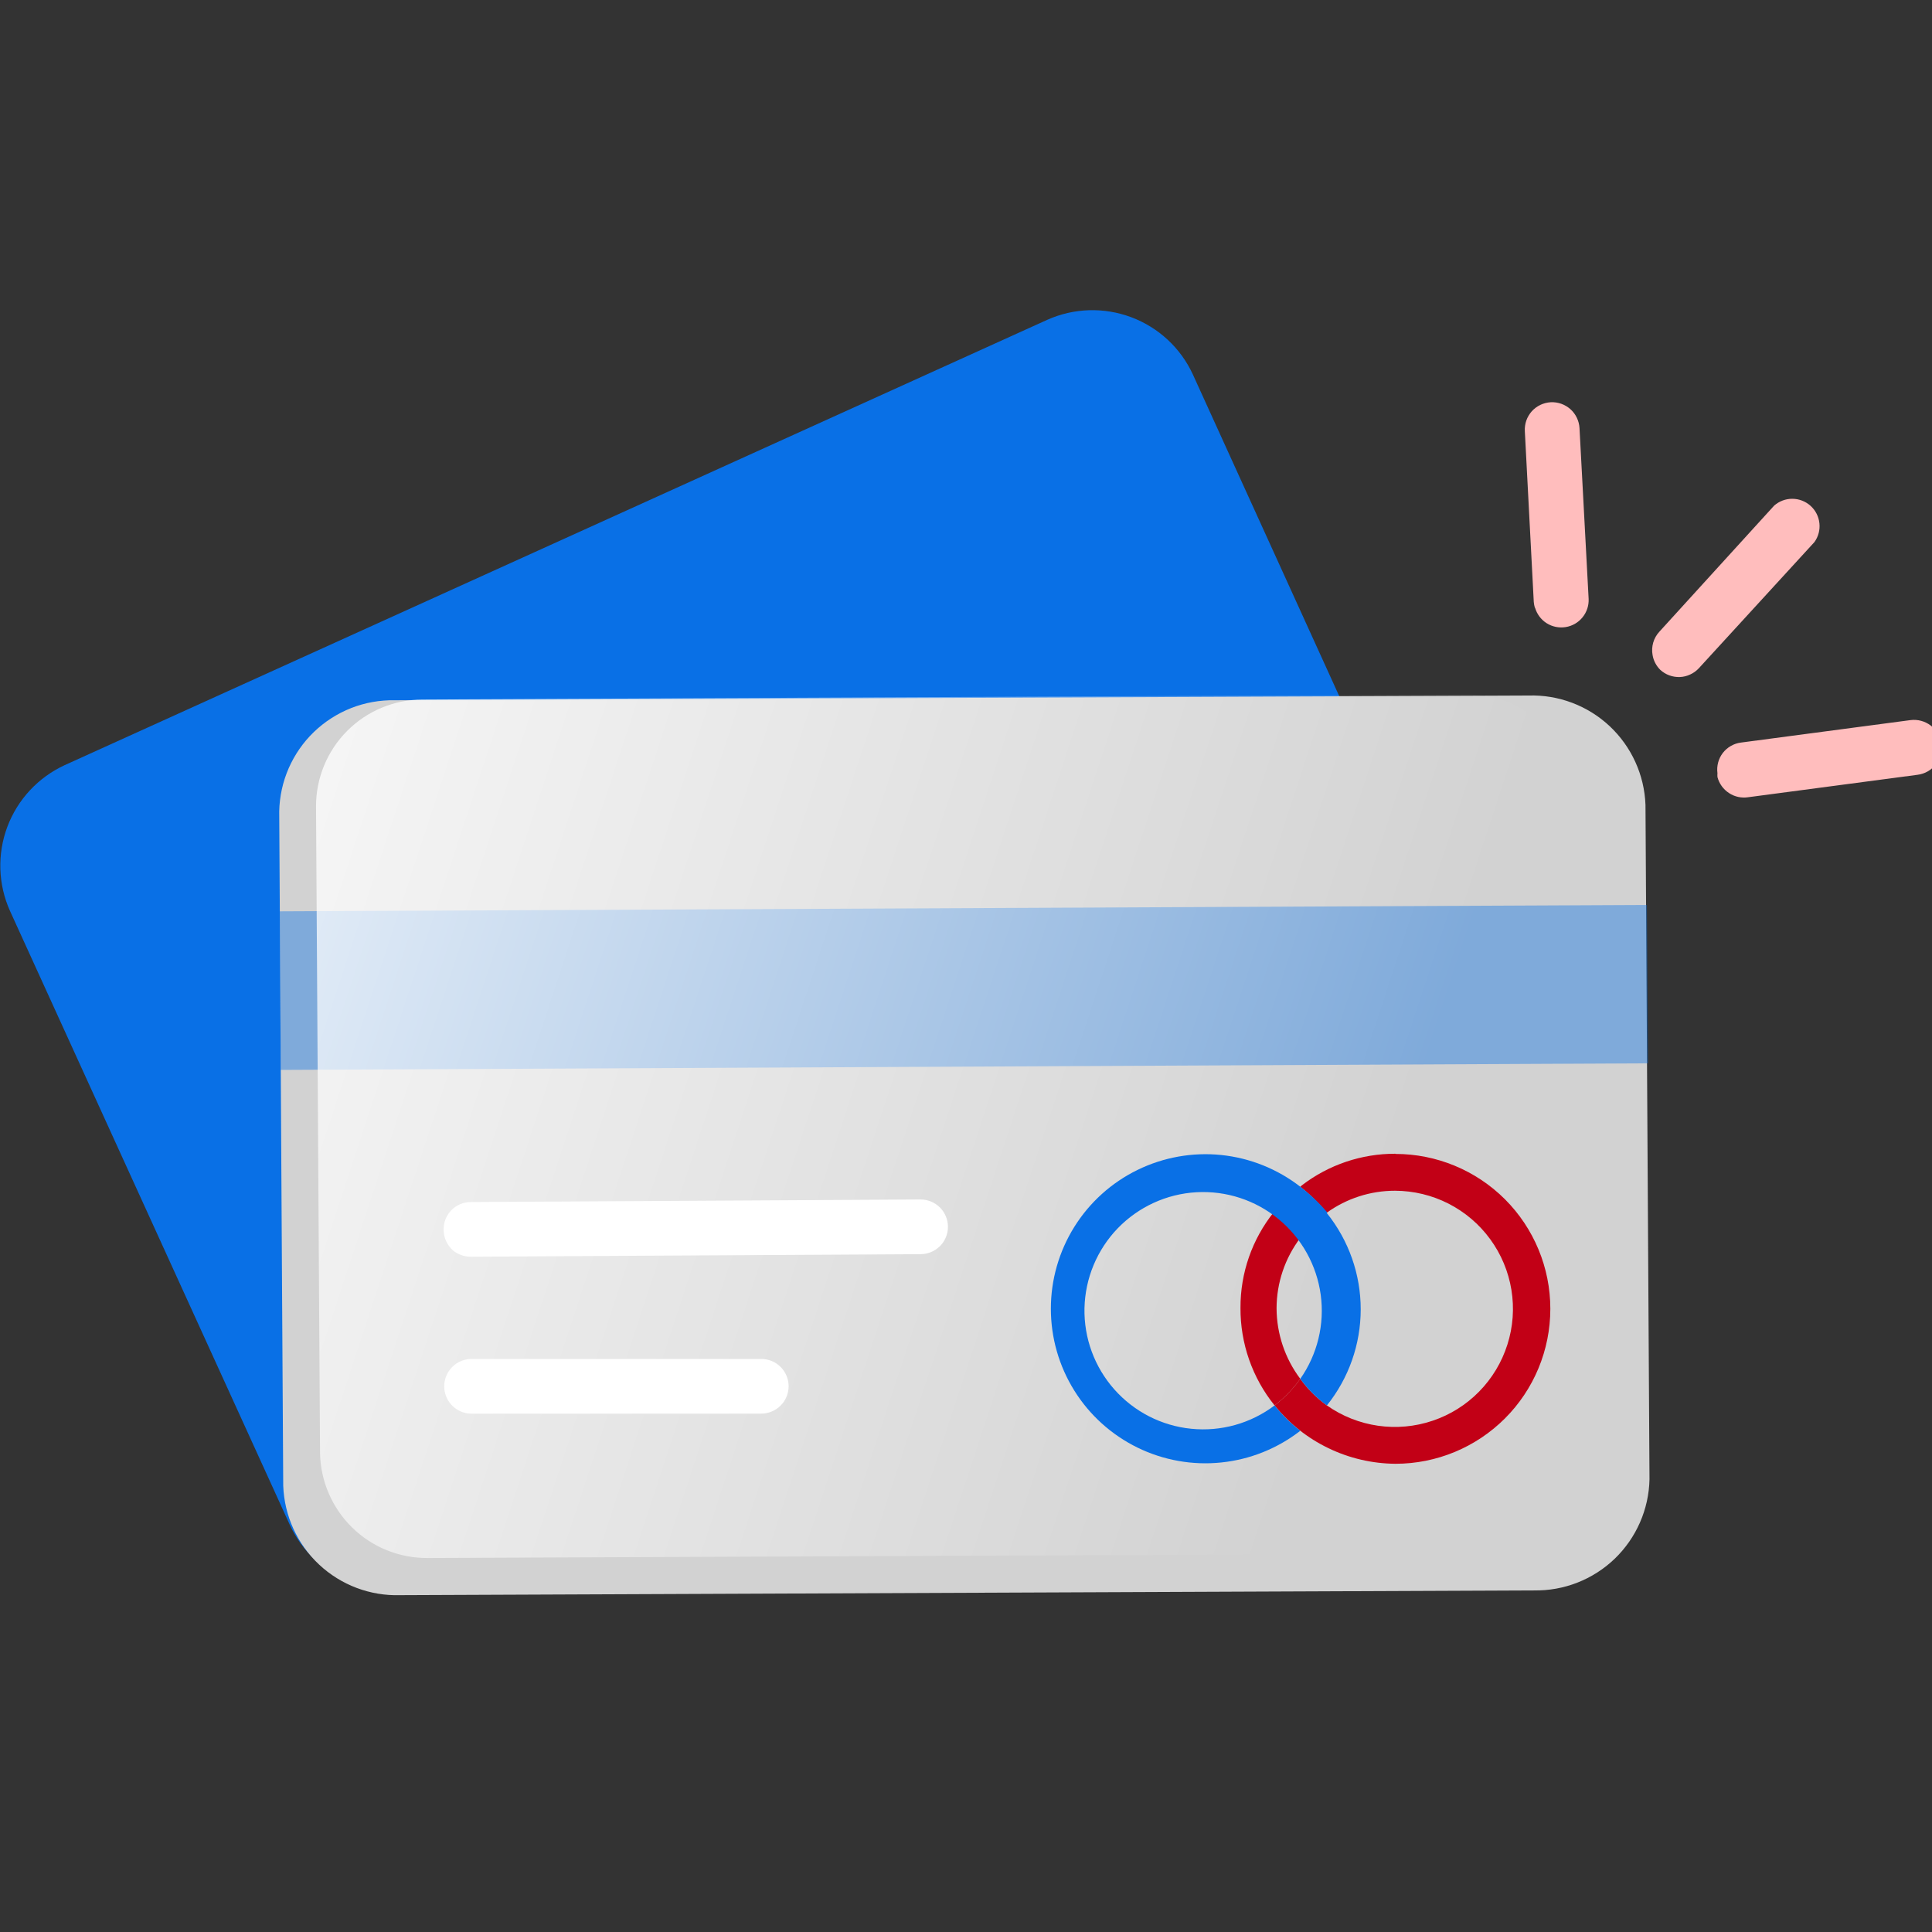
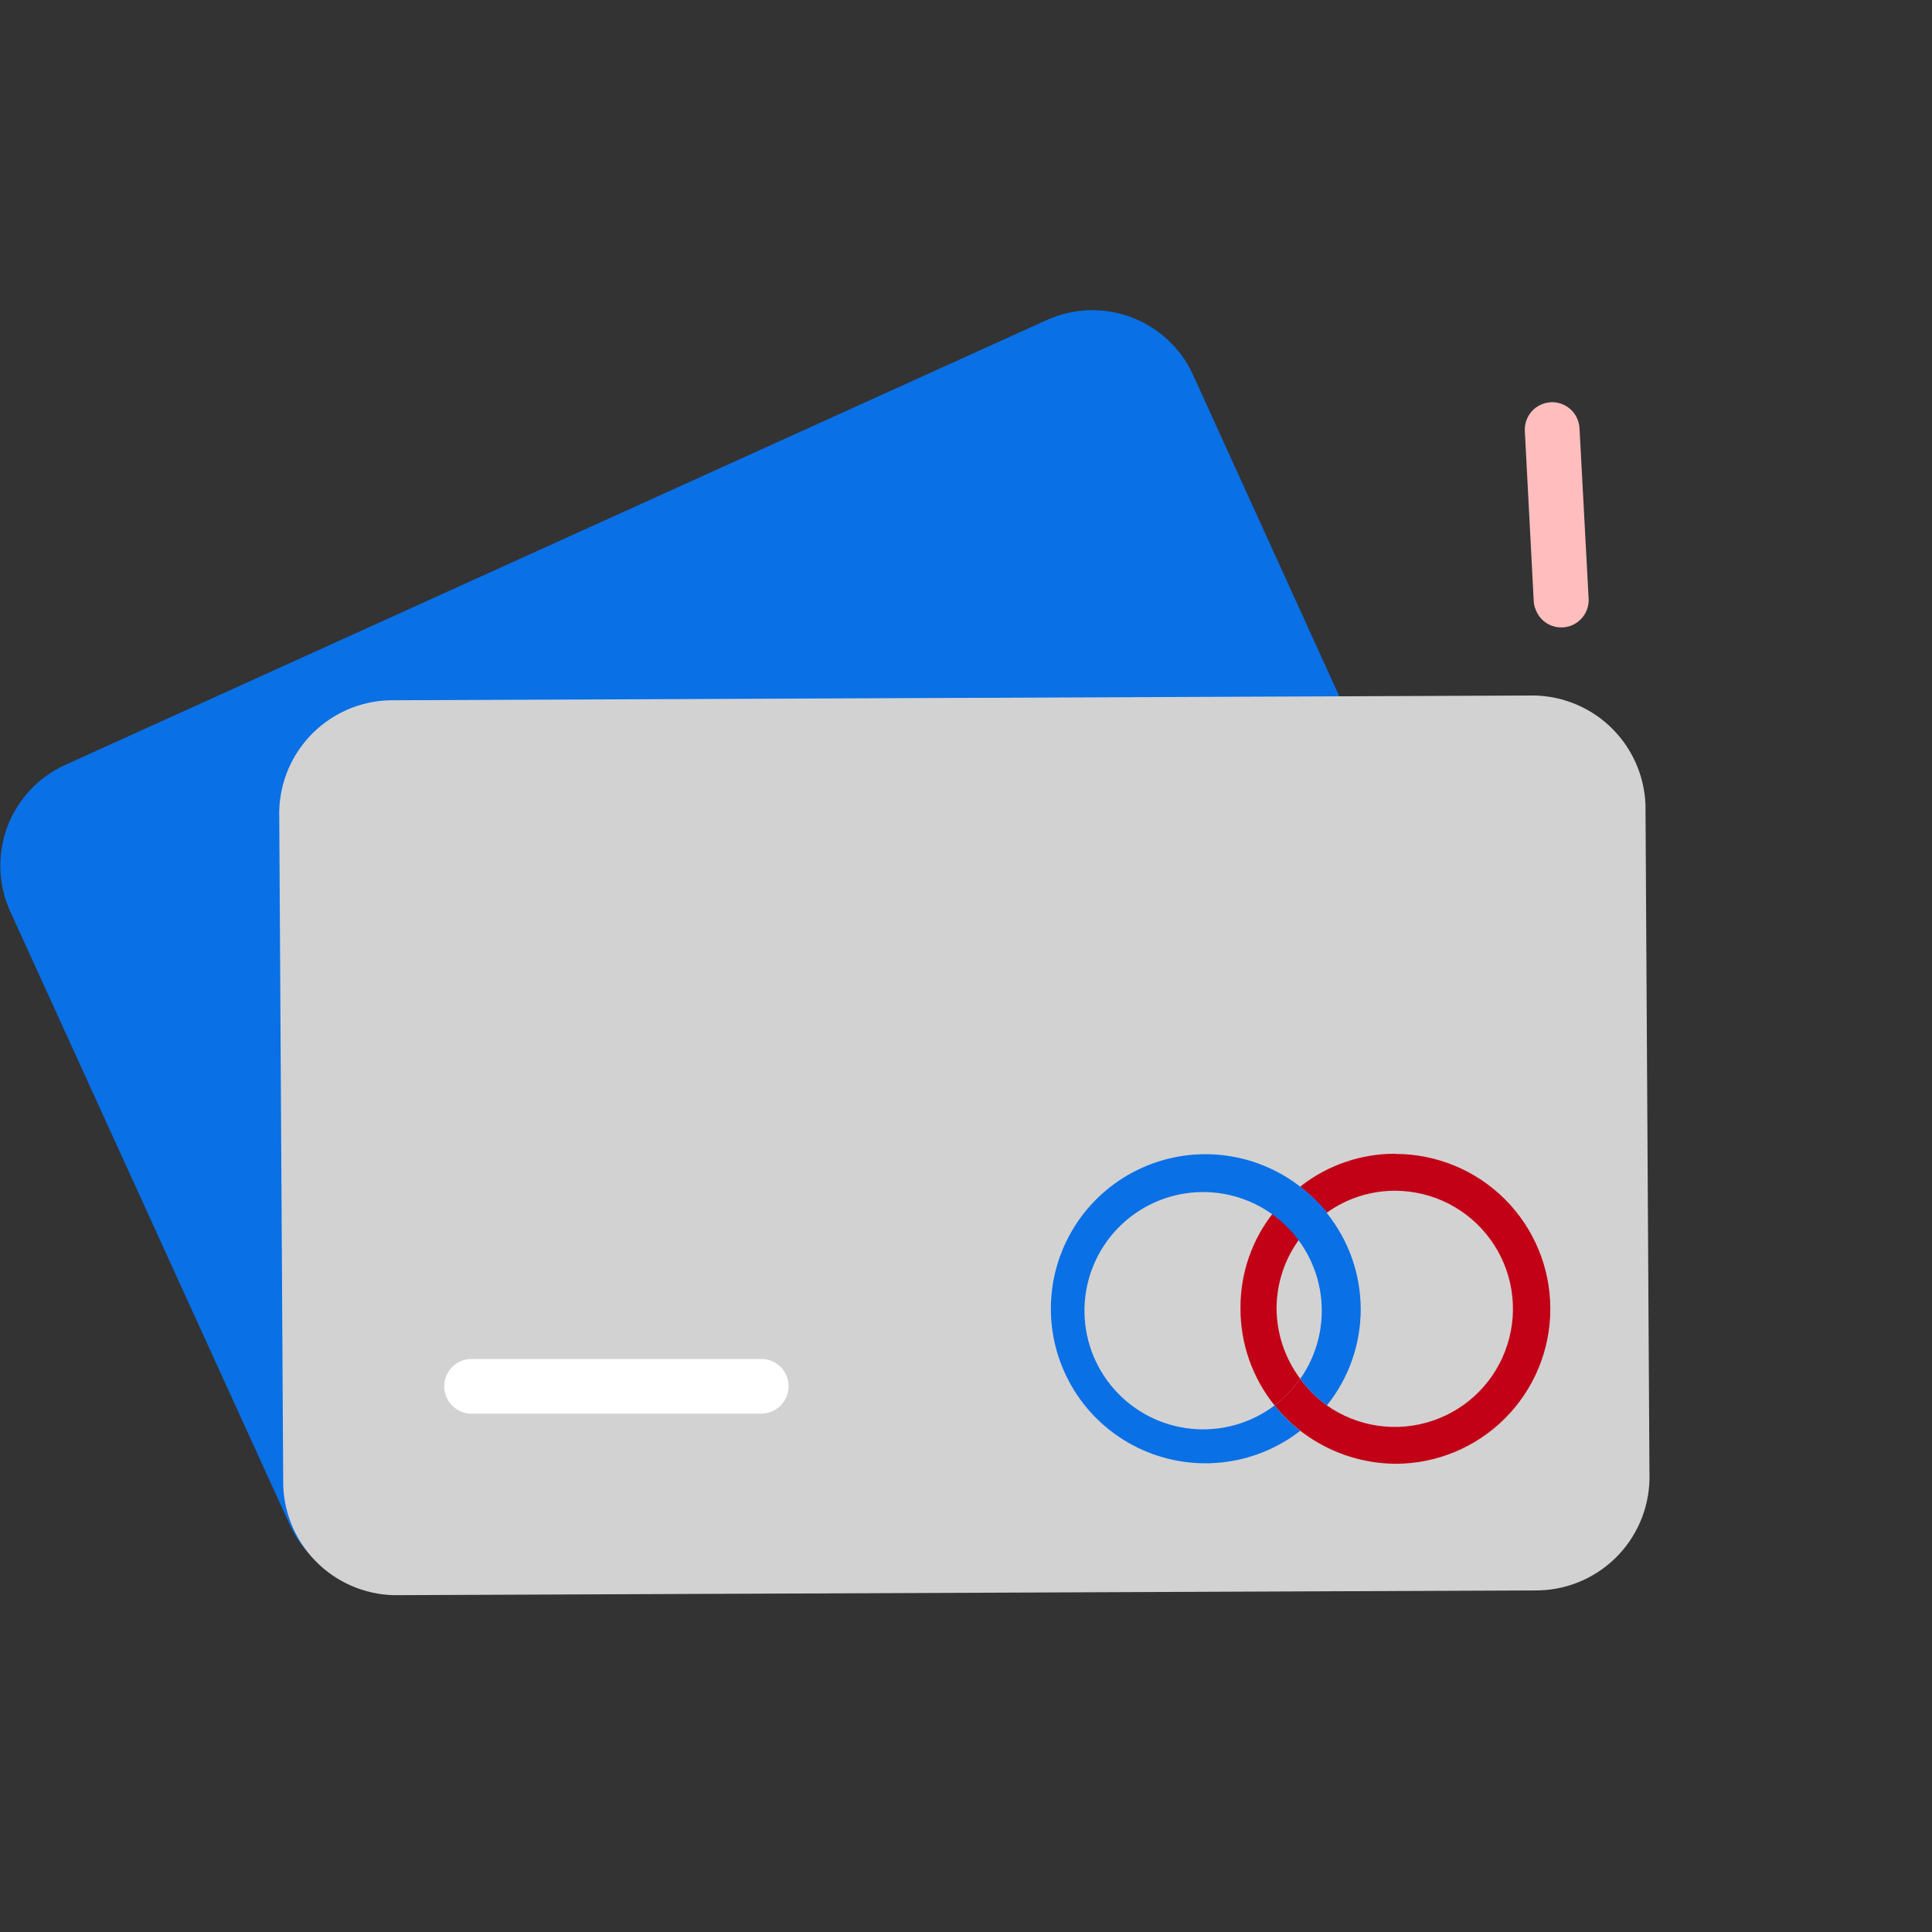
<svg xmlns="http://www.w3.org/2000/svg" width="40" height="40" viewBox="0 0 40 40" fill="none">
  <rect x="0" y="0" width="40" height="40" fill="#333333" stroke="none" />
  <g clip-path="url(#clip0_1_15166)">
    <path d="M29.358 23.498L9.019 32.702C8.468 32.95 7.842 32.971 7.276 32.758C6.71 32.546 6.252 32.119 6 31.57L0.207 18.86C-0.04 18.31 -0.06 17.683 0.152 17.118C0.364 16.553 0.791 16.094 1.34 15.841L21.679 6.623C22.23 6.375 22.856 6.356 23.422 6.568C23.987 6.78 24.446 7.206 24.698 7.755L30.479 20.46C30.732 21.012 30.756 21.641 30.546 22.211C30.336 22.78 29.909 23.243 29.358 23.498Z" fill="#0970E6" />
    <path d="M31.759 32.928L8.283 33.026C7.663 33.045 7.06 32.817 6.607 32.393C6.154 31.969 5.887 31.383 5.864 30.762L5.781 16.8C5.787 16.492 5.854 16.188 5.977 15.905C6.101 15.623 6.278 15.367 6.501 15.153C6.723 14.94 6.985 14.772 7.272 14.659C7.559 14.547 7.865 14.492 8.174 14.498L31.645 14.4C32.267 14.381 32.87 14.608 33.324 15.032C33.778 15.457 34.045 16.043 34.068 16.664L34.151 30.626C34.138 31.249 33.879 31.84 33.431 32.272C32.982 32.703 32.381 32.939 31.759 32.928Z" fill="#D2D2D2" />
-     <path opacity="0.41" d="M34.121 22.015L5.811 22.151L5.792 18.868L34.098 18.736L34.121 22.015Z" fill="#0970E6" />
-     <path d="M9.381 25.891C9.319 25.836 9.269 25.769 9.235 25.693C9.201 25.618 9.184 25.536 9.185 25.453C9.184 25.379 9.199 25.305 9.227 25.236C9.255 25.168 9.296 25.105 9.348 25.053C9.4 25 9.463 24.958 9.531 24.93C9.6 24.901 9.673 24.887 9.747 24.887L19.06 24.834C19.21 24.834 19.354 24.894 19.461 25C19.567 25.106 19.626 25.25 19.626 25.4C19.626 25.55 19.567 25.694 19.461 25.8C19.354 25.906 19.21 25.966 19.06 25.966L9.747 26.019C9.614 26.019 9.485 25.974 9.381 25.891Z" fill="white" />
    <path d="M9.4 29.136C9.31 29.061 9.246 28.959 9.216 28.845C9.186 28.732 9.192 28.612 9.234 28.502C9.275 28.392 9.35 28.298 9.447 28.232C9.545 28.167 9.66 28.133 9.777 28.136H15.762C15.912 28.136 16.055 28.195 16.161 28.3C16.267 28.406 16.327 28.549 16.328 28.698C16.328 28.849 16.269 28.993 16.163 29.1C16.057 29.206 15.913 29.267 15.762 29.268H9.777C9.64 29.272 9.505 29.225 9.4 29.136Z" fill="white" />
-     <path d="M30.487 32.166L8.857 32.257C8.271 32.262 7.708 32.035 7.29 31.625C6.872 31.215 6.633 30.657 6.626 30.072L6.543 16.691C6.543 16.106 6.776 15.545 7.189 15.131C7.602 14.717 8.162 14.484 8.747 14.483L30.381 14.381C30.966 14.375 31.529 14.601 31.948 15.01C32.366 15.419 32.604 15.977 32.611 16.562L32.691 29.943C32.693 30.234 32.637 30.523 32.527 30.792C32.417 31.061 32.255 31.306 32.051 31.513C31.846 31.719 31.602 31.883 31.334 31.995C31.066 32.108 30.778 32.166 30.487 32.166Z" fill="url(#paint0_linear_1_15166)" />
    <path d="M31.777 12.581C31.766 12.542 31.758 12.501 31.755 12.46L31.57 8.925C31.566 8.85 31.577 8.776 31.601 8.706C31.626 8.635 31.665 8.571 31.714 8.515C31.764 8.46 31.824 8.415 31.891 8.383C31.959 8.351 32.031 8.332 32.106 8.328C32.18 8.324 32.255 8.335 32.325 8.36C32.395 8.385 32.459 8.423 32.515 8.473C32.57 8.522 32.615 8.583 32.647 8.65C32.679 8.717 32.698 8.79 32.702 8.864L32.891 12.4C32.897 12.538 32.852 12.674 32.764 12.782C32.677 12.889 32.553 12.961 32.416 12.983C32.28 13.005 32.139 12.977 32.022 12.903C31.905 12.829 31.82 12.714 31.781 12.581H31.777Z" fill="#FFBDBD" />
-     <path d="M34.215 13.562C34.199 13.476 34.204 13.388 34.228 13.304C34.252 13.22 34.296 13.143 34.355 13.079L36.732 10.468C36.837 10.376 36.971 10.326 37.11 10.327C37.249 10.328 37.383 10.38 37.486 10.473C37.589 10.566 37.654 10.694 37.669 10.833C37.684 10.971 37.647 11.11 37.566 11.223L35.174 13.834C35.123 13.889 35.063 13.933 34.995 13.964C34.928 13.996 34.855 14.014 34.781 14.017C34.706 14.02 34.632 14.008 34.562 13.983C34.492 13.957 34.428 13.918 34.374 13.868C34.29 13.785 34.234 13.678 34.215 13.562Z" fill="#FFBDBD" />
-     <path d="M35.558 16.087C35.556 16.06 35.556 16.034 35.558 16.008C35.548 15.934 35.553 15.859 35.572 15.787C35.591 15.715 35.624 15.648 35.669 15.589C35.715 15.53 35.771 15.481 35.836 15.444C35.9 15.407 35.971 15.383 36.045 15.374L39.555 14.909C39.705 14.89 39.856 14.931 39.976 15.023C40.096 15.116 40.175 15.252 40.194 15.402C40.214 15.552 40.173 15.704 40.081 15.824C39.988 15.944 39.852 16.022 39.702 16.041L36.192 16.506C36.054 16.527 35.912 16.496 35.795 16.418C35.678 16.341 35.593 16.223 35.558 16.087Z" fill="#FFBDBD" />
    <path d="M26.921 25.63C26.768 25.424 26.583 25.243 26.374 25.094C25.924 25.656 25.68 26.355 25.683 27.076C25.678 27.811 25.927 28.526 26.389 29.098C26.593 28.942 26.772 28.756 26.921 28.547C26.604 28.126 26.432 27.614 26.43 27.087C26.431 26.561 26.603 26.049 26.921 25.63Z" fill="#C20016" />
    <path d="M28.891 23.887C28.191 23.885 27.51 24.114 26.955 24.54L26.921 24.57C27.122 24.729 27.306 24.91 27.468 25.109C27.88 24.812 28.375 24.652 28.883 24.653C29.267 24.654 29.646 24.745 29.988 24.919C30.33 25.093 30.627 25.346 30.853 25.656C31.08 25.966 31.23 26.325 31.292 26.704C31.354 27.084 31.326 27.472 31.209 27.838C31.093 28.204 30.892 28.538 30.623 28.812C30.354 29.086 30.024 29.293 29.66 29.415C29.296 29.538 28.908 29.573 28.528 29.518C28.148 29.463 27.786 29.319 27.472 29.098C27.26 28.945 27.074 28.759 26.921 28.547C26.772 28.756 26.592 28.942 26.389 29.098C26.69 29.472 27.071 29.775 27.504 29.983C27.936 30.192 28.41 30.302 28.891 30.306C29.741 30.306 30.557 29.968 31.159 29.366C31.76 28.765 32.098 27.949 32.098 27.098C32.098 26.247 31.76 25.432 31.159 24.83C30.557 24.229 29.741 23.891 28.891 23.891V23.887Z" fill="#C20016" />
    <path d="M27.476 25.098C27.31 24.902 27.124 24.725 26.921 24.57C26.448 24.202 25.881 23.975 25.285 23.913C24.69 23.852 24.089 23.959 23.551 24.222C23.012 24.485 22.559 24.894 22.242 25.402C21.925 25.91 21.757 26.497 21.757 27.096C21.757 27.695 21.925 28.282 22.242 28.79C22.559 29.299 23.012 29.707 23.551 29.971C24.089 30.234 24.69 30.341 25.285 30.279C25.881 30.218 26.448 29.99 26.921 29.623C26.723 29.47 26.545 29.293 26.389 29.098C25.895 29.471 25.279 29.643 24.664 29.581C24.049 29.52 23.48 29.228 23.07 28.765C22.66 28.302 22.44 27.702 22.453 27.084C22.467 26.465 22.713 25.875 23.142 25.43C23.572 24.986 24.153 24.719 24.77 24.684C25.388 24.649 25.995 24.848 26.473 25.242C26.949 25.635 27.261 26.194 27.344 26.807C27.427 27.419 27.276 28.041 26.921 28.547C27.074 28.759 27.26 28.945 27.472 29.098C27.925 28.534 28.172 27.831 28.172 27.108C28.172 26.384 27.925 25.682 27.472 25.117L27.476 25.098Z" fill="#0970E6" />
  </g>
  <defs>
    <linearGradient id="paint0_linear_1_15166" x1="-0.638" y1="16.848" x2="28.12" y2="26.303" gradientUnits="userSpaceOnUse">
      <stop stop-color="white" />
      <stop offset="1" stop-color="white" stop-opacity="0" />
    </linearGradient>
    <clipPath id="clip0_1_15166">
      <rect width="40" height="40" fill="white" />
    </clipPath>
  </defs>
</svg>